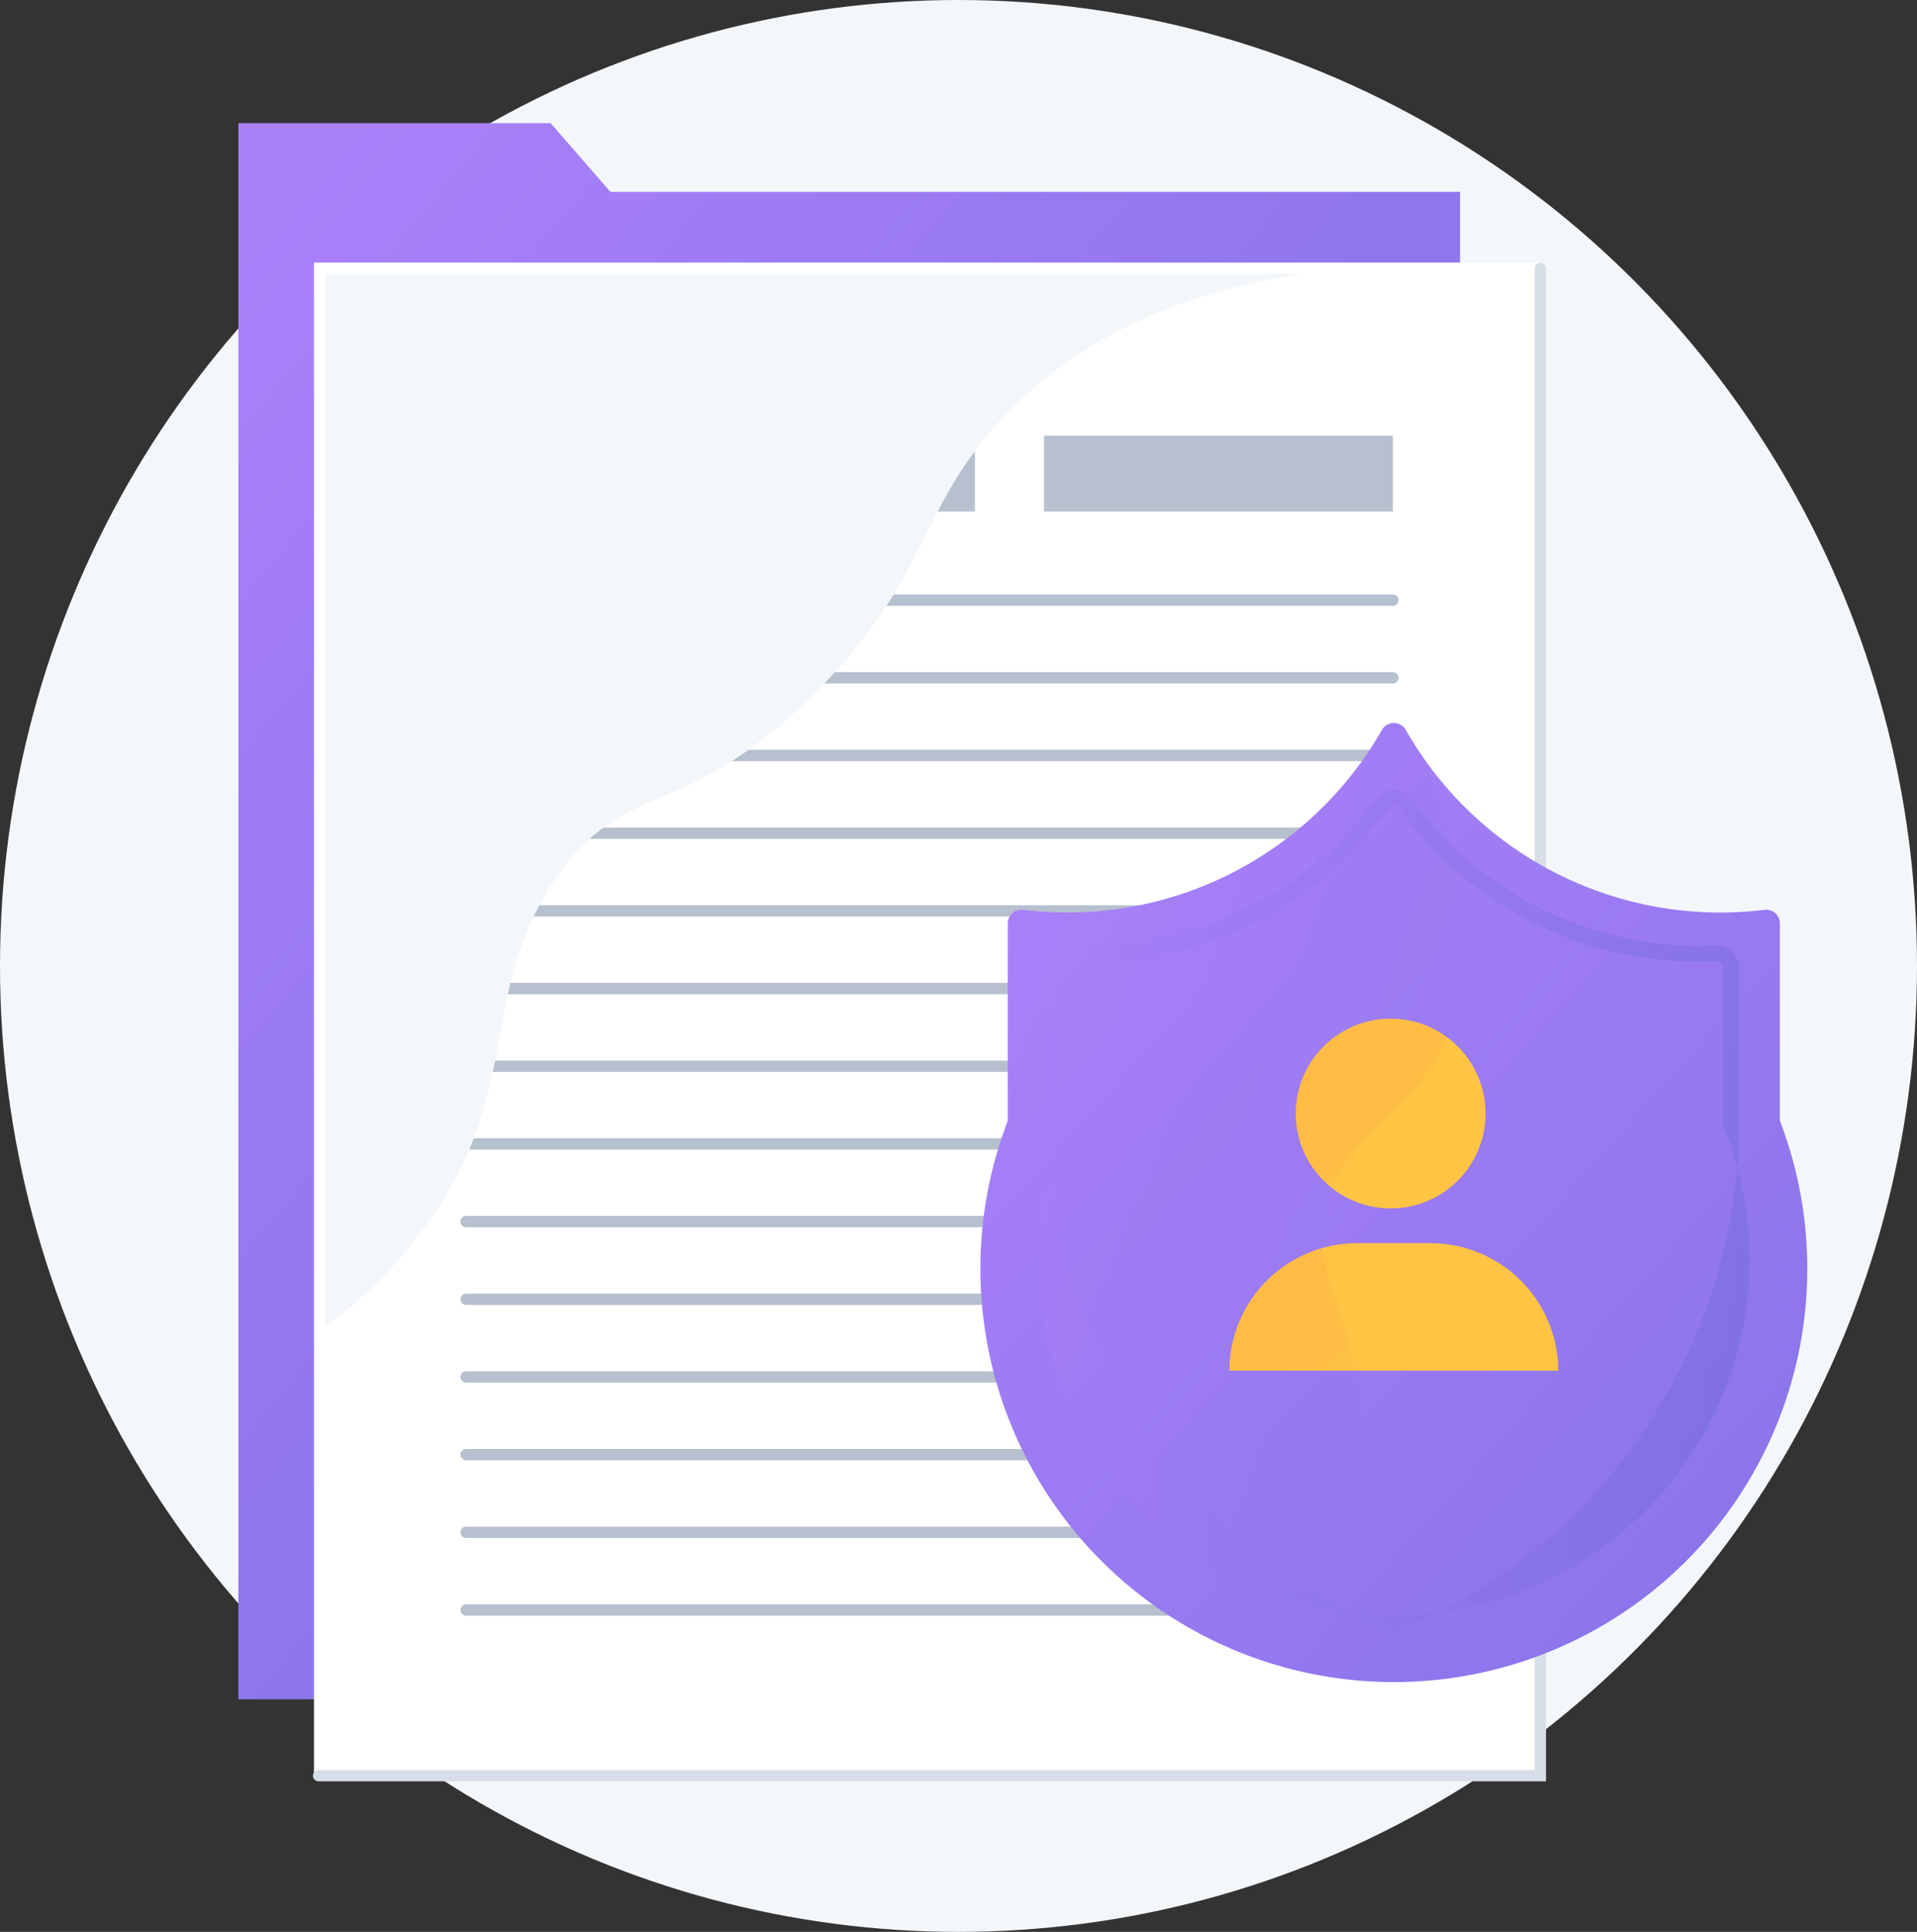
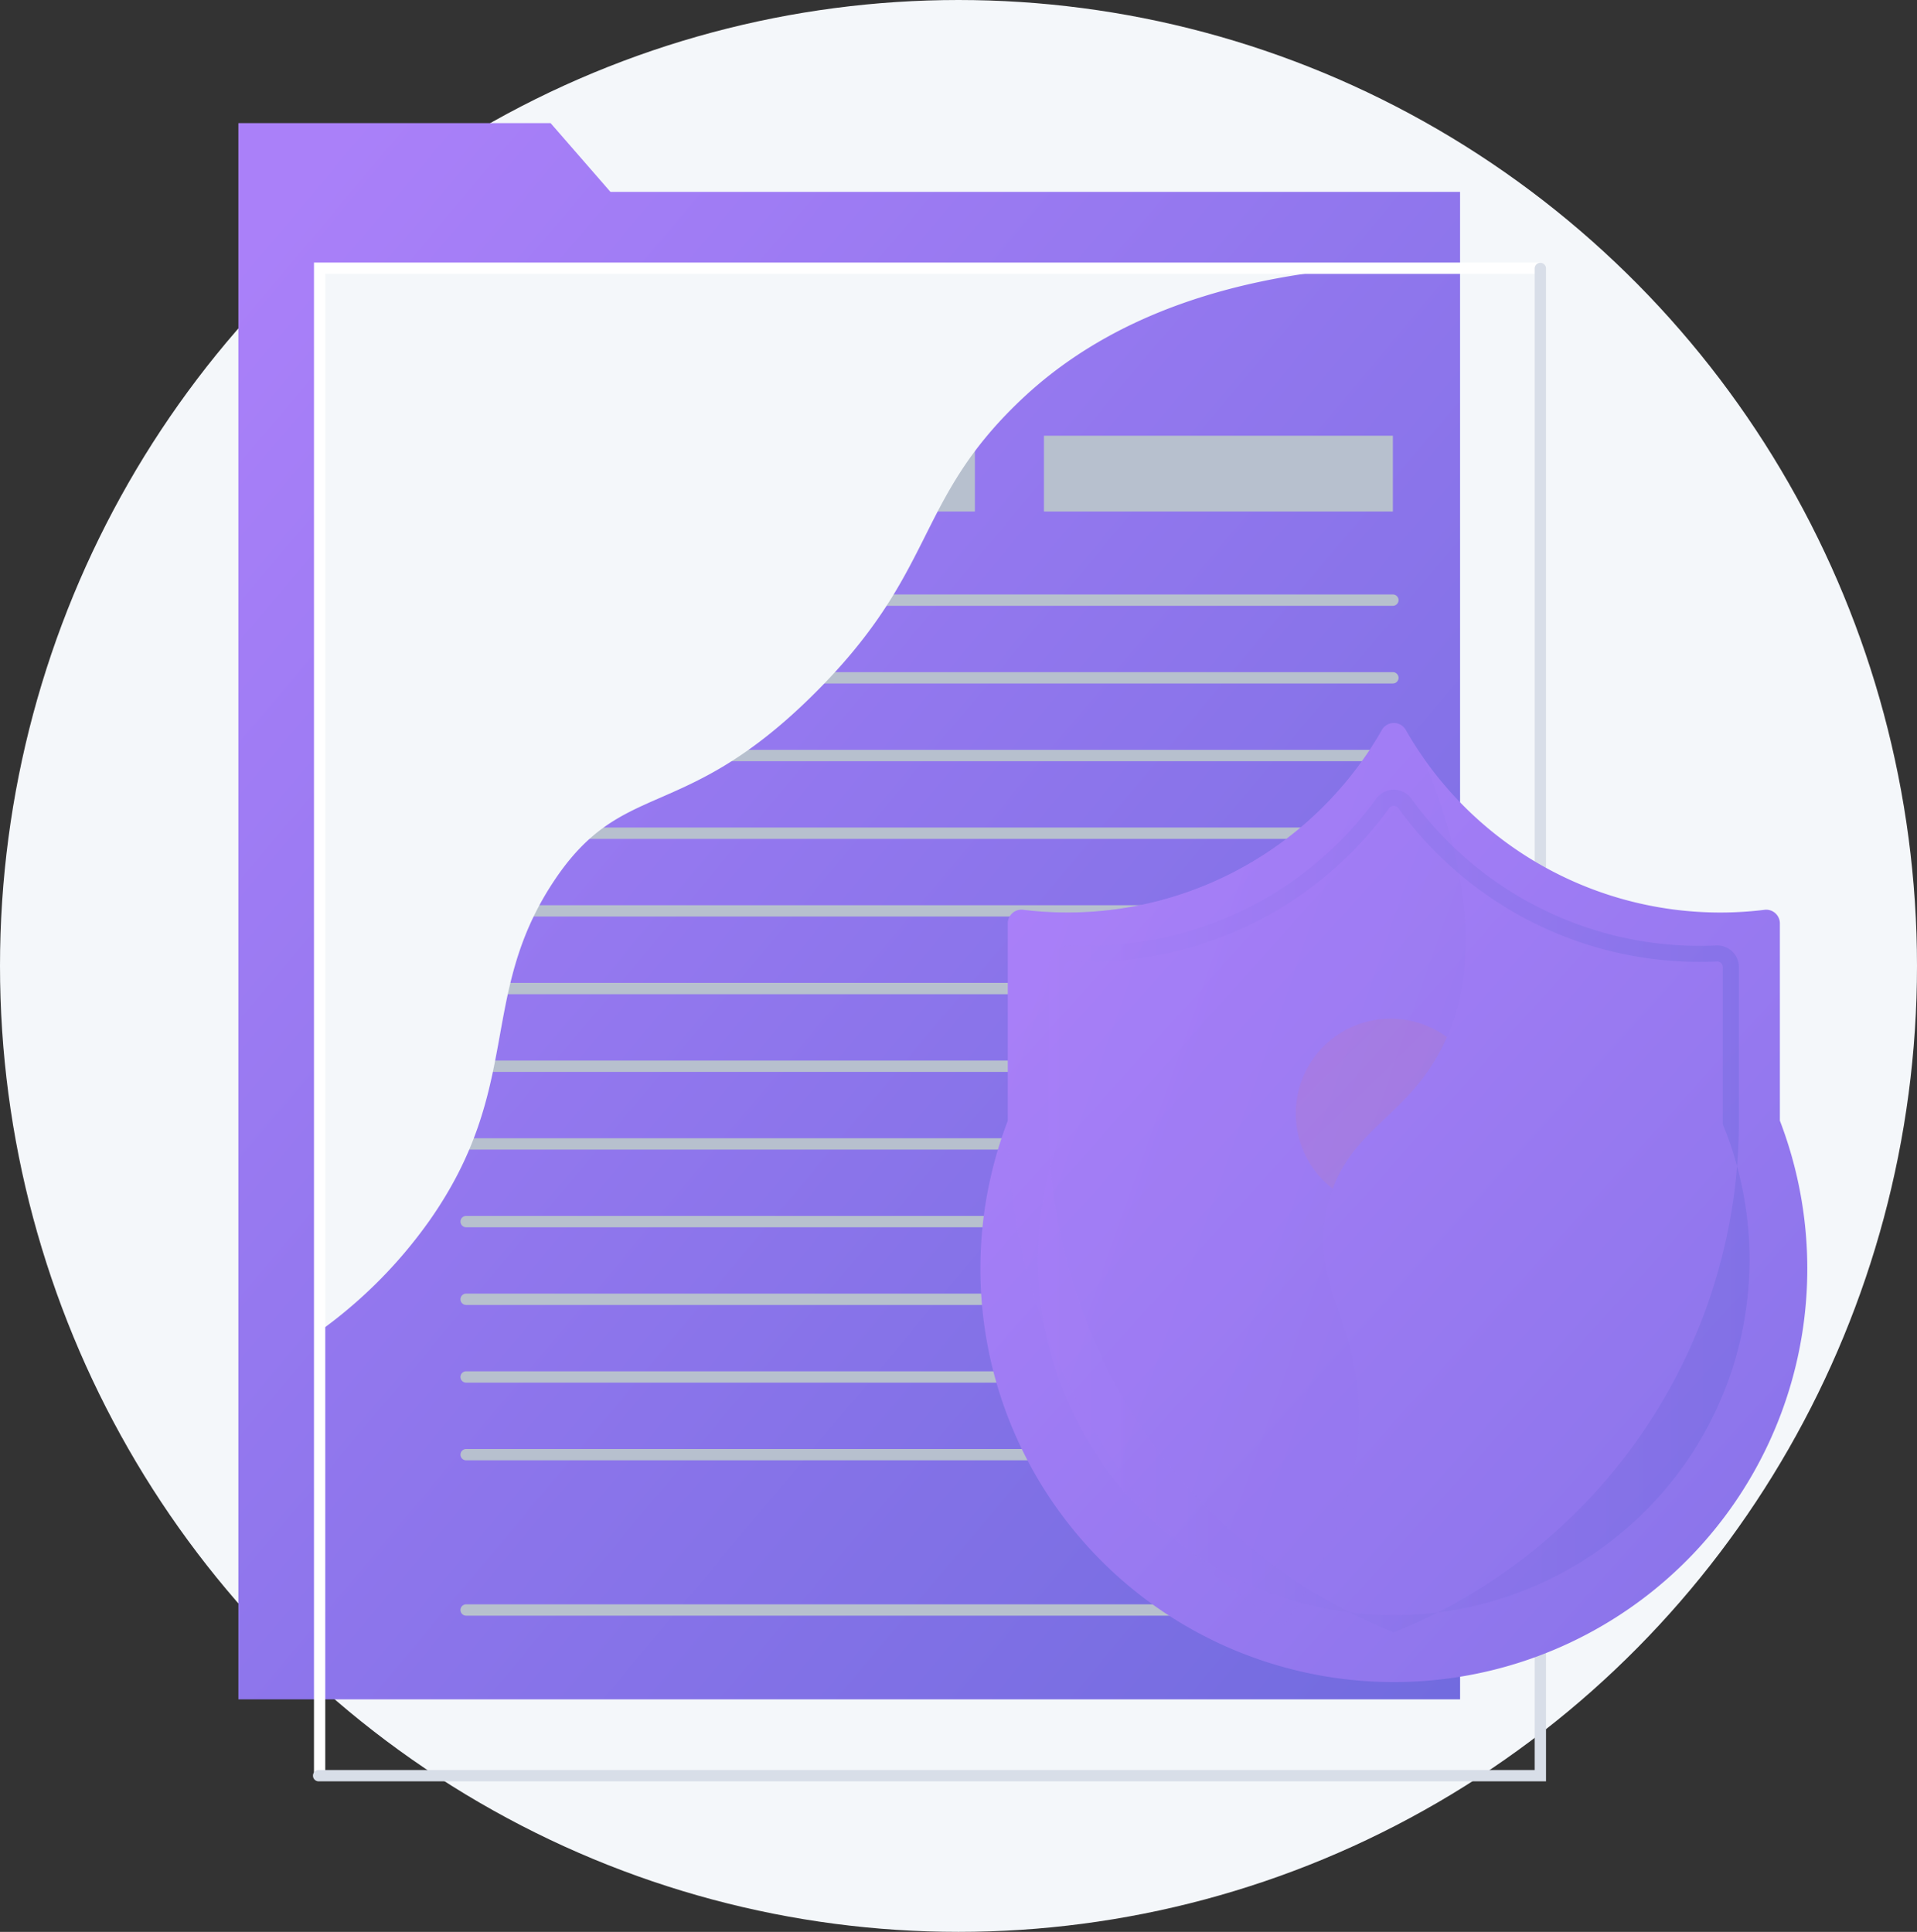
<svg xmlns="http://www.w3.org/2000/svg" xmlns:xlink="http://www.w3.org/1999/xlink" id="privacy-icon" width="126" height="127" viewBox="0 0 126 127">
  <rect x="0" y="0" width="126" height="127" fill="#333333" stroke="none" />
  <defs>
    <linearGradient id="linear-gradient" x1="0.05" y1="0.038" x2="1.247" y2="1.325" gradientUnits="objectBoundingBox">
      <stop offset="0" stop-color="#aa80f9" />
      <stop offset="0.996" stop-color="#6165d7" />
    </linearGradient>
    <linearGradient id="linear-gradient-2" x1="0.154" y1="0.051" x2="1.968" y2="1.96" xlink:href="#linear-gradient" />
    <linearGradient id="linear-gradient-3" x1="0.11" y1="0.122" x2="2.691" y2="1.83" xlink:href="#linear-gradient" />
    <linearGradient id="linear-gradient-4" x1="4.107" y1="6.081" x2="1.17" y2="1.536" gradientUnits="objectBoundingBox">
      <stop offset="0.004" stop-color="#f36f56" />
      <stop offset="1" stop-color="#ffc444" />
    </linearGradient>
    <linearGradient id="linear-gradient-5" x1="2.247" y1="7.827" x2="0.553" y2="1.065" xlink:href="#linear-gradient-4" />
    <linearGradient id="linear-gradient-6" x1="0" y1="0.5" x2="1" y2="0.5" xlink:href="#linear-gradient" />
    <linearGradient id="linear-gradient-7" x1="0.213" y1="0.094" x2="1.49" y2="1.577" xlink:href="#linear-gradient-4" />
    <linearGradient id="linear-gradient-8" x1="0.202" y1="0.269" x2="1.826" y2="2.434" xlink:href="#linear-gradient-4" />
  </defs>
  <ellipse id="Ellipse_112" data-name="Ellipse 112" cx="63" cy="63.5" rx="63" ry="63.5" transform="translate(0)" fill="#f4f7fa" />
  <g id="Group_2521" data-name="Group 2521" transform="translate(15.669 8.095)">
    <g id="Group_2517" data-name="Group 2517">
      <path id="Path_4478" data-name="Path 4478" d="M5530.929,1222.777h-80.3v-103.62h20.523l3.933,4.52h55.843Z" transform="translate(-5450.63 -1119.157)" fill="url(#linear-gradient)" />
-       <rect id="Rectangle_1051" data-name="Rectangle 1051" width="80.299" height="99.099" transform="translate(5.275 9.537)" fill="#fff" />
      <rect id="Rectangle_1052" data-name="Rectangle 1052" width="33.439" height="4.982" transform="translate(14.969 20.55)" fill="#b7c0ce" />
      <rect id="Rectangle_1053" data-name="Rectangle 1053" width="22.934" height="4.982" transform="translate(52.947 20.55)" fill="#b7c0ce" />
      <path id="Path_4479" data-name="Path 4479" d="M5570.722,1244.739H5509.81a.372.372,0,1,1,0-.745h60.912a.372.372,0,1,1,0,.745Z" transform="translate(-5494.84 -1213.009)" fill="#b7c0ce" />
      <path id="Path_4480" data-name="Path 4480" d="M5570.722,1265.314H5509.81a.372.372,0,1,1,0-.745h60.912a.372.372,0,1,1,0,.745Z" transform="translate(-5494.84 -1228.477)" fill="#b7c0ce" />
      <path id="Path_4481" data-name="Path 4481" d="M5570.722,1285.889H5509.81a.372.372,0,1,1,0-.745h60.912a.372.372,0,1,1,0,.745Z" transform="translate(-5494.84 -1243.945)" fill="#b7c0ce" />
      <path id="Path_4482" data-name="Path 4482" d="M5570.722,1306.464H5509.81a.372.372,0,1,1,0-.745h60.912a.372.372,0,1,1,0,.745Z" transform="translate(-5494.84 -1259.413)" fill="#b7c0ce" />
      <path id="Path_4483" data-name="Path 4483" d="M5570.722,1327.039H5509.81a.372.372,0,1,1,0-.745h60.912a.372.372,0,1,1,0,.745Z" transform="translate(-5494.84 -1274.881)" fill="#b7c0ce" />
      <path id="Path_4484" data-name="Path 4484" d="M5570.722,1347.613H5509.81a.372.372,0,1,1,0-.745h60.912a.372.372,0,1,1,0,.745Z" transform="translate(-5494.84 -1290.349)" fill="#b7c0ce" />
      <path id="Path_4485" data-name="Path 4485" d="M5570.722,1368.188H5509.81a.372.372,0,1,1,0-.745h60.912a.372.372,0,1,1,0,.745Z" transform="translate(-5494.84 -1305.817)" fill="#b7c0ce" />
      <path id="Path_4486" data-name="Path 4486" d="M5570.722,1388.762H5509.81a.372.372,0,1,1,0-.745h60.912a.372.372,0,1,1,0,.745Z" transform="translate(-5494.84 -1321.285)" fill="#b7c0ce" />
      <path id="Path_4487" data-name="Path 4487" d="M5570.722,1409.338H5509.81a.372.372,0,1,1,0-.745h60.912a.372.372,0,1,1,0,.745Z" transform="translate(-5494.84 -1336.754)" fill="#b7c0ce" />
      <path id="Path_4488" data-name="Path 4488" d="M5570.722,1429.912H5509.81a.372.372,0,1,1,0-.745h60.912a.372.372,0,1,1,0,.745Z" transform="translate(-5494.84 -1352.221)" fill="#b7c0ce" />
      <path id="Path_4489" data-name="Path 4489" d="M5570.722,1450.487H5509.81a.372.372,0,1,1,0-.745h60.912a.372.372,0,1,1,0,.745Z" transform="translate(-5494.84 -1367.689)" fill="#b7c0ce" />
      <path id="Path_4490" data-name="Path 4490" d="M5570.722,1471.062H5509.81a.372.372,0,1,1,0-.744h60.912a.372.372,0,1,1,0,.744Z" transform="translate(-5494.84 -1383.157)" fill="#b7c0ce" />
-       <path id="Path_4491" data-name="Path 4491" d="M5570.722,1491.637H5509.81a.372.372,0,1,1,0-.745h60.912a.372.372,0,1,1,0,.745Z" transform="translate(-5494.84 -1398.625)" fill="#b7c0ce" />
      <path id="Path_4492" data-name="Path 4492" d="M5570.722,1512.211H5509.81a.372.372,0,1,1,0-.745h60.912a.372.372,0,1,1,0,.745Z" transform="translate(-5494.84 -1414.093)" fill="#b7c0ce" />
      <path id="Path_4493" data-name="Path 4493" d="M5471.882,1227.481a30.934,30.934,0,0,0,7.3-7.338c6.109-8.719,3.2-14.675,8.058-22.137,4.525-6.955,8.411-3.875,16.918-12.183,8.471-8.273,6.748-12.828,13.859-19.587,3.829-3.64,10.313-7.665,21.842-8.687l-67.978.008Z" transform="translate(-5466.607 -1148.019)" fill="#f4f7fa" style="mix-blend-mode: multiply;isolation: isolate" />
      <path id="Path_4494" data-name="Path 4494" d="M5471.014,1255.811a.372.372,0,0,1-.371-.372v-99.358h80.542a.372.372,0,0,1,0,.745h-79.8v98.614A.373.373,0,0,1,5471.014,1255.811Z" transform="translate(-5465.675 -1146.916)" fill="#fff" />
      <path id="Path_4495" data-name="Path 4495" d="M5551.427,1255.925h-80.672a.372.372,0,0,1,0-.745h79.927v-98.727a.373.373,0,0,1,.745,0Z" transform="translate(-5465.48 -1146.916)" fill="#d8dee8" />
    </g>
    <g id="Group_2520" data-name="Group 2520" transform="translate(50.572 39.434)">
      <path id="Path_4496" data-name="Path 4496" d="M5701.221,1290.492a23.812,23.812,0,0,1-20.689-12.009.9.9,0,0,0-1.557,0,23.8,23.8,0,0,1-23.586,11.83.9.9,0,0,0-1.007.892v12.969a27.175,27.175,0,1,0,50.745,0v-12.969a.9.9,0,0,0-1.007-.892A23.7,23.7,0,0,1,5701.221,1290.492Z" transform="translate(-5654.381 -1278.032)" fill="url(#linear-gradient-2)" />
      <path id="Path_4497" data-name="Path 4497" d="M5677.447,1323.121c-.179-6.087-3.27-8.385-2.046-13.371,1.208-4.927,4.931-5.562,7.368-10.1,1.916-3.567,2.964-9.411-1.082-19.351q-.617-.882-1.155-1.818a.9.9,0,0,0-1.558,0,23.8,23.8,0,0,1-23.587,11.83.9.9,0,0,0-1.007.892v12.969a39.482,39.482,0,0,0,18.113,33.221C5676.752,1331.378,5677.547,1326.513,5677.447,1323.121Z" transform="translate(-5654.38 -1278.032)" opacity="0.3" fill="url(#linear-gradient-3)" style="mix-blend-mode: multiply;isolation: isolate" />
      <g id="Group_2518" data-name="Group 2518" transform="translate(14.561 19.438)">
-         <circle id="Ellipse_113" data-name="Ellipse 113" cx="6.237" cy="6.237" r="6.237" transform="translate(4.366)" fill="url(#linear-gradient-4)" />
-         <path id="Path_4498" data-name="Path 4498" d="M5734.669,1424.2a8.408,8.408,0,0,0-8.384-8.383h-4.856a8.408,8.408,0,0,0-8.383,8.383Z" transform="translate(-5713.046 -1401.058)" fill="url(#linear-gradient-5)" />
-       </g>
+         </g>
      <path id="Path_4499" data-name="Path 4499" d="M5687.9,1351.1l-.2-.08a36.259,36.259,0,0,1-22.485-33.327v-10.334a1.427,1.427,0,0,1,1.493-1.425c.361.017.725.026,1.083.026a23.38,23.38,0,0,0,18.95-9.677,1.428,1.428,0,0,1,2.312,0,23.379,23.379,0,0,0,18.952,9.677c.356,0,.721-.009,1.081-.026a1.426,1.426,0,0,1,1.494,1.424v10.335a36.26,36.26,0,0,1-22.484,33.327Zm-21.257-44.11a.367.367,0,0,0-.369.369v10.334a23.38,23.38,0,1,0,43.251,0v-10.335a.37.37,0,0,0-.388-.368c-.377.018-.758.027-1.131.027a24.442,24.442,0,0,1-19.81-10.114.382.382,0,0,0-.6,0,24.437,24.437,0,0,1-20.939,10.088Z" transform="translate(-5662.528 -1291.309)" opacity="0.3" fill="url(#linear-gradient-6)" style="mix-blend-mode: multiply;isolation: isolate" />
      <g id="Group_2519" data-name="Group 2519" transform="translate(14.561 19.438)" opacity="0.3" style="mix-blend-mode: multiply;isolation: isolate">
        <path id="Path_4500" data-name="Path 4500" d="M5730.637,1362.584a6.226,6.226,0,0,0,2.431,4.94c1.46-3.948,4.789-4.822,7.03-8.994q.246-.459.471-.971a6.237,6.237,0,0,0-9.932,5.025Z" transform="translate(-5726.271 -1356.347)" opacity="0.3" fill="url(#linear-gradient-7)" style="mix-blend-mode: multiply;isolation: isolate" />
-         <path id="Path_4501" data-name="Path 4501" d="M5719.236,1417.008a8.415,8.415,0,0,0-6.189,8.089h8.251C5720.723,1421.809,5719.391,1419.691,5719.236,1417.008Z" transform="translate(-5713.046 -1401.952)" opacity="0.3" fill="url(#linear-gradient-8)" style="mix-blend-mode: multiply;isolation: isolate" />
      </g>
    </g>
  </g>
</svg>